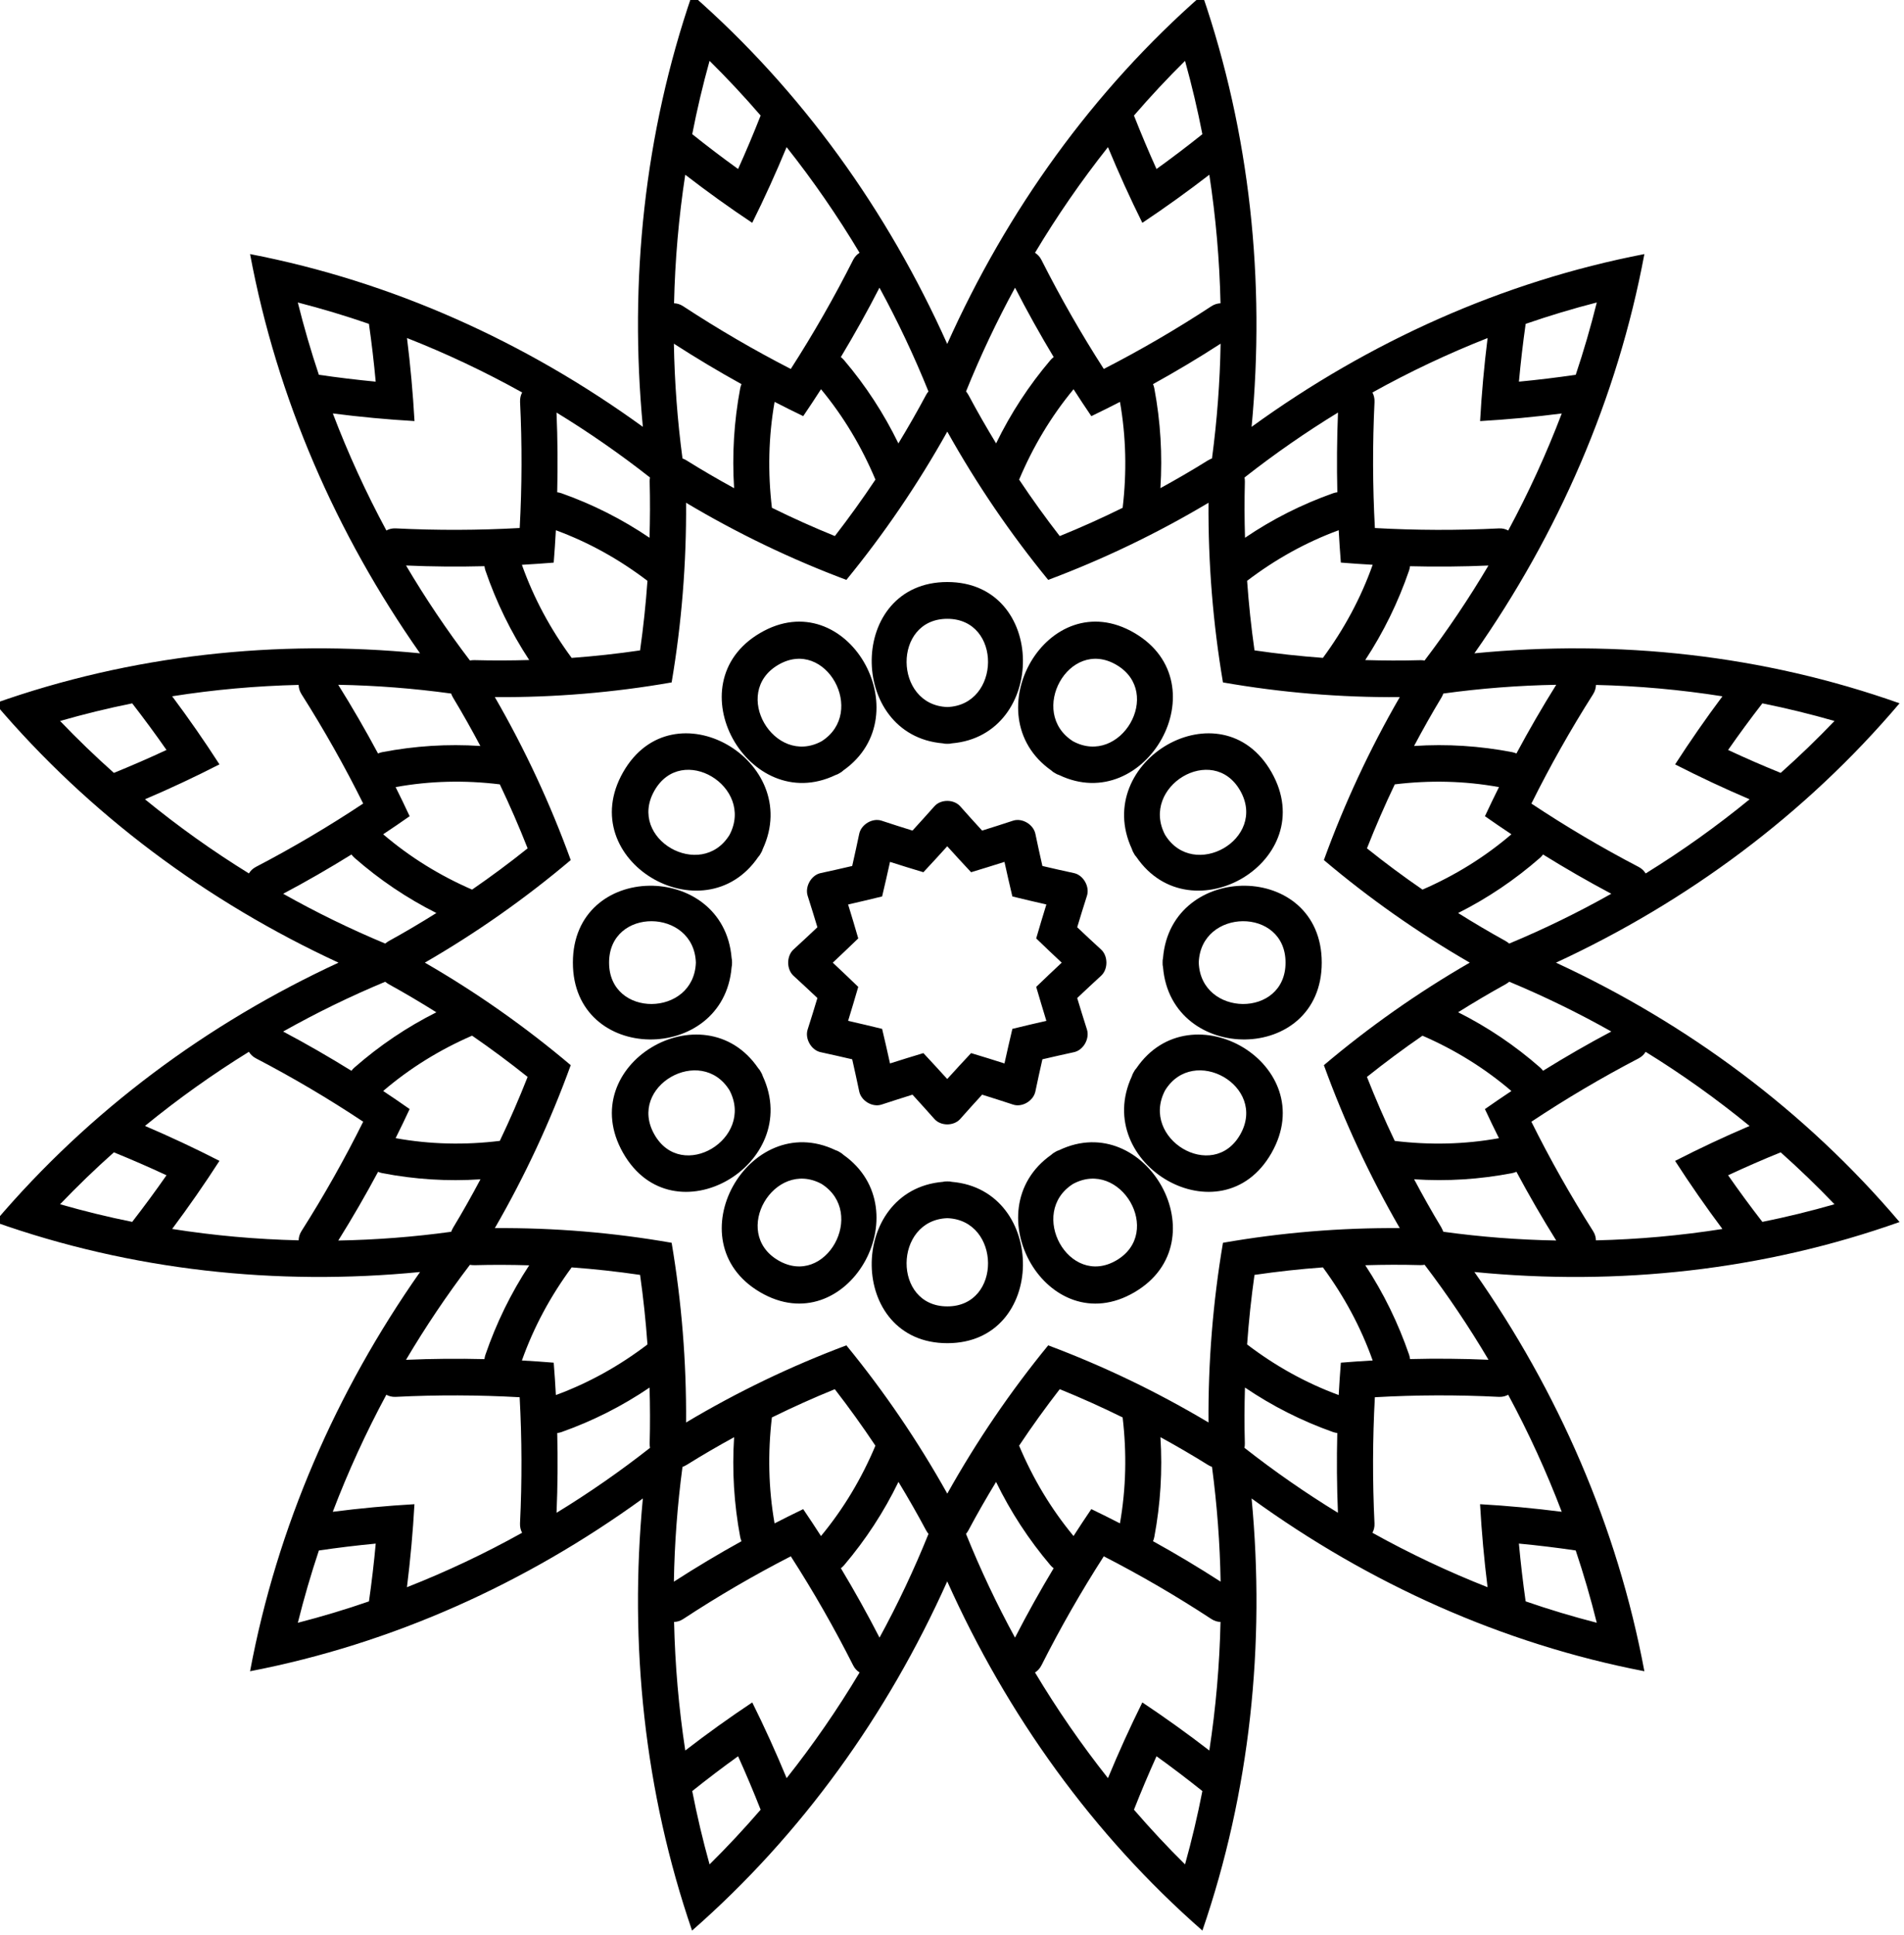
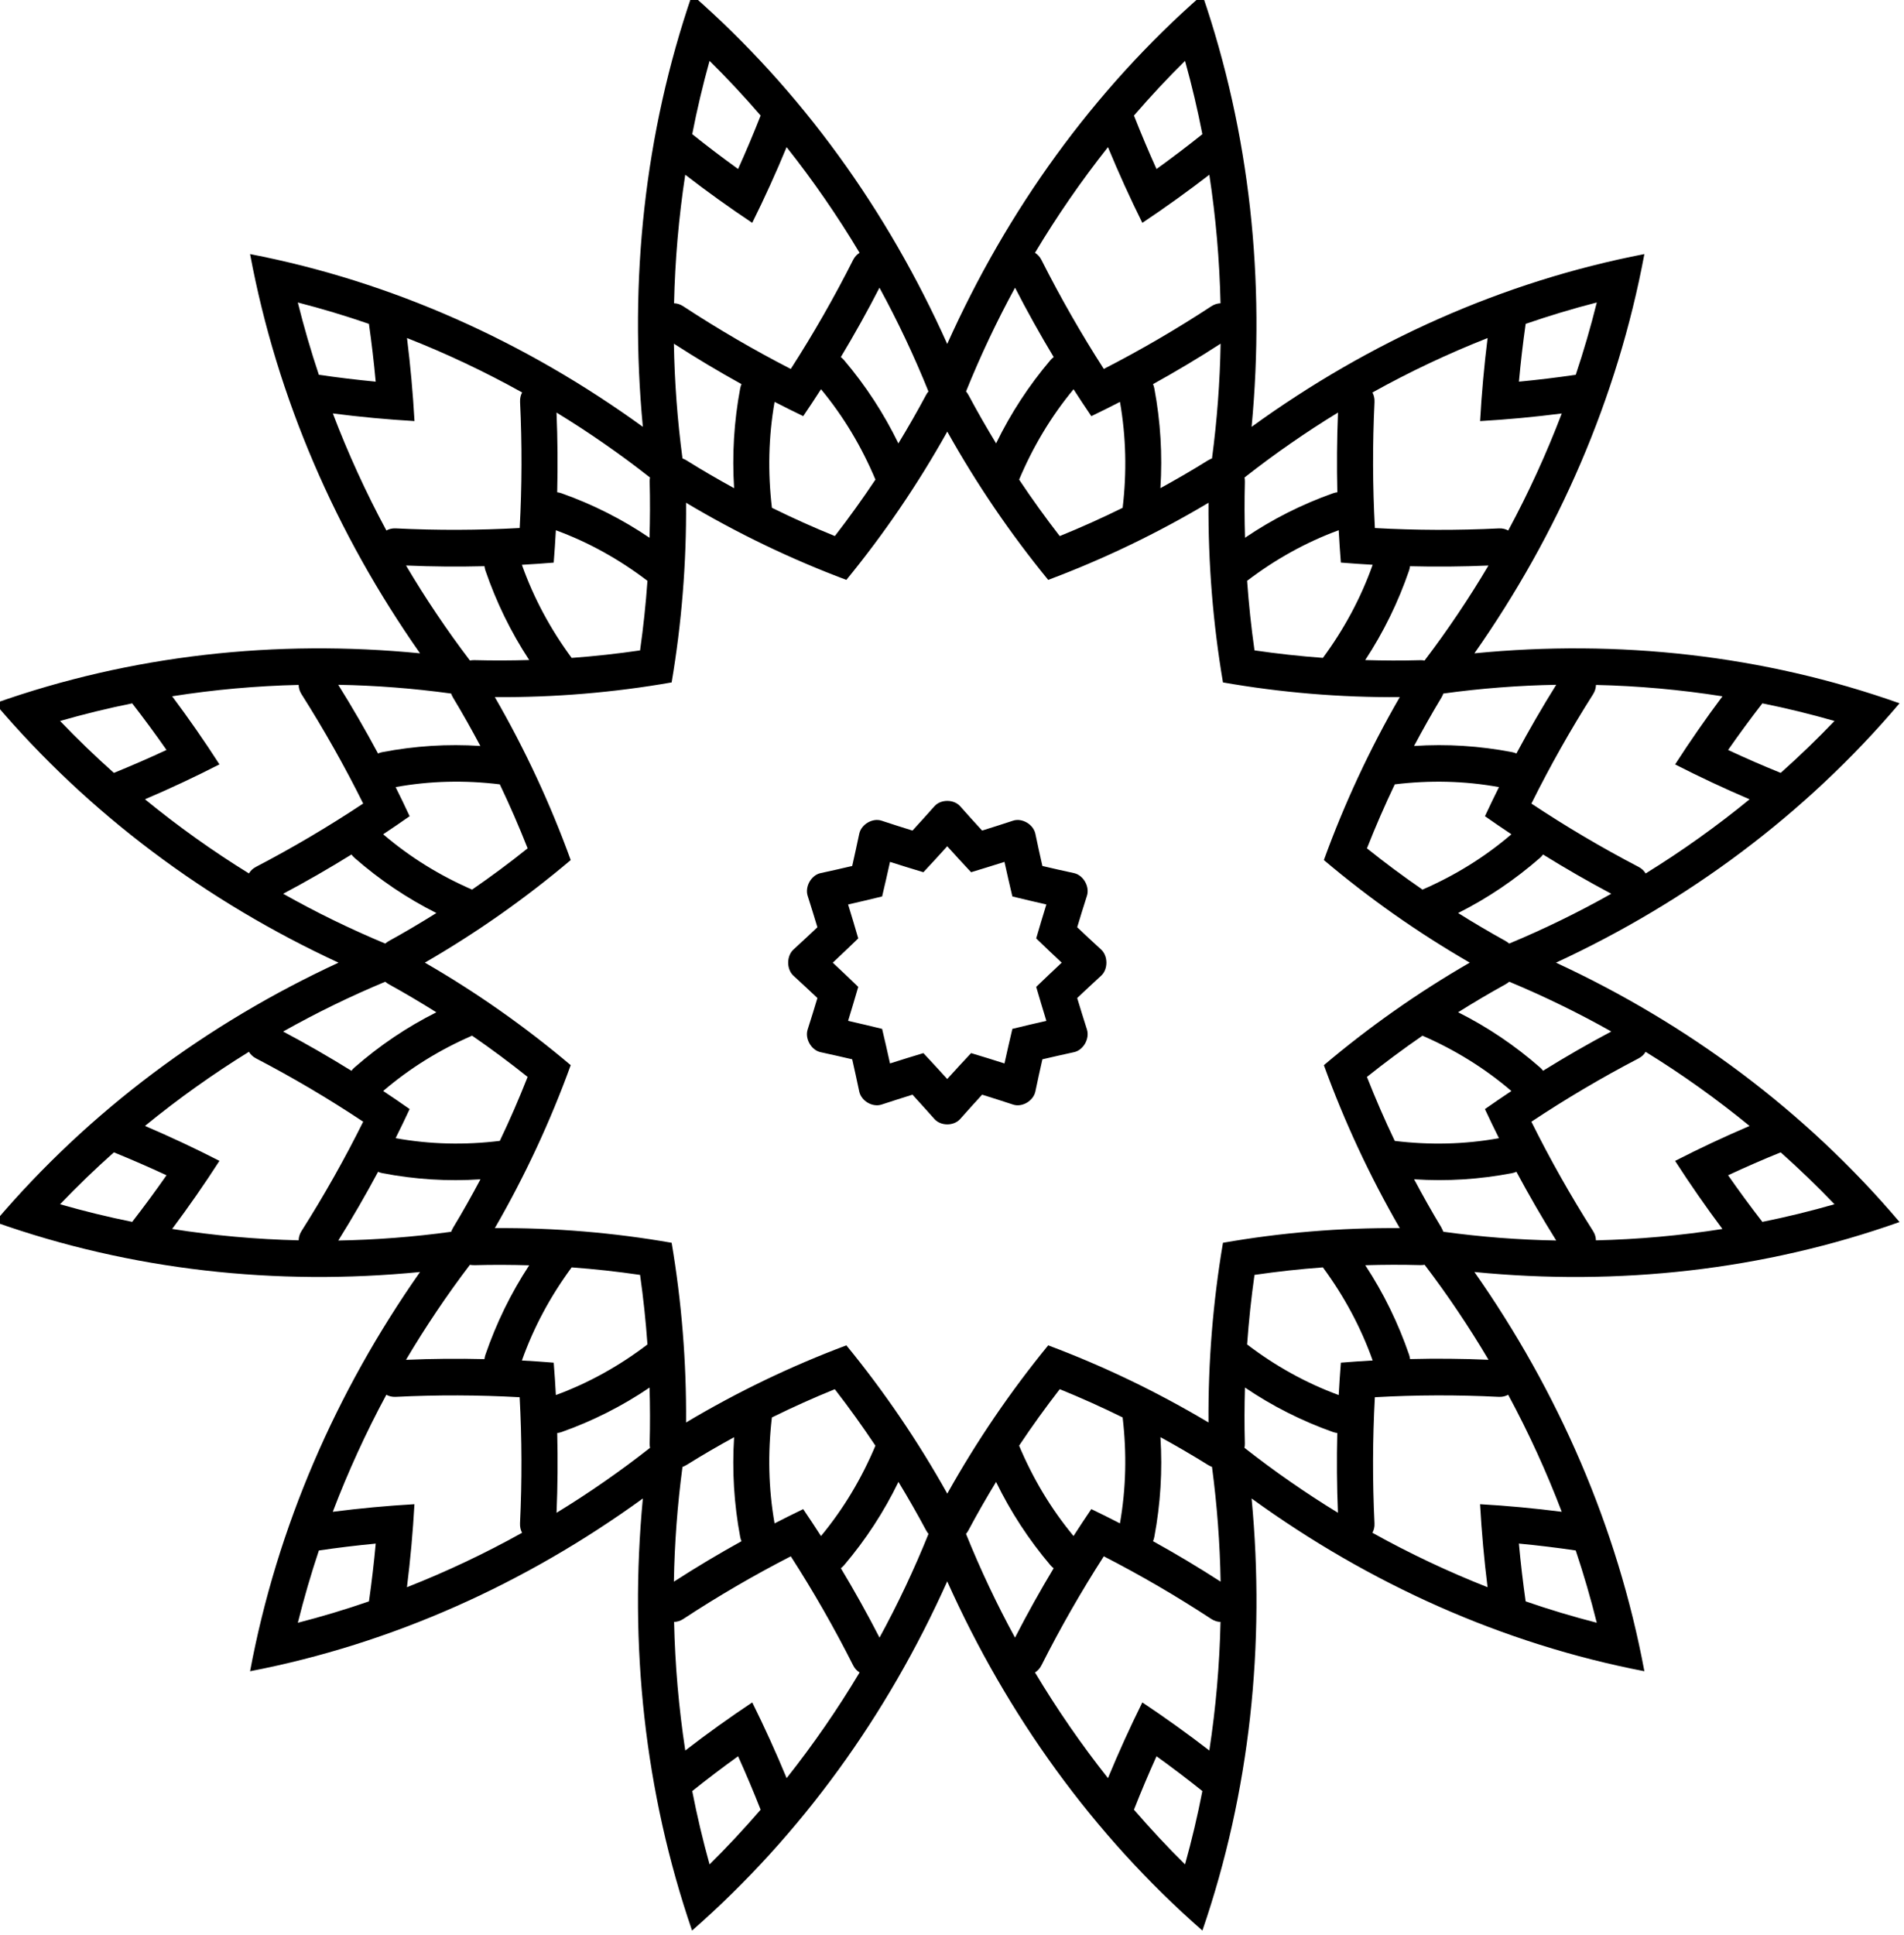
<svg xmlns="http://www.w3.org/2000/svg" width="267.071mm" height="271.394mm" viewBox="0 0 267.071 271.394" version="1.1" id="svg5" xml:space="preserve">
  <defs id="defs2" />
  <g id="layer1" transform="translate(606.404,-382.313)">
    <g id="g6161" transform="matrix(0.353,0,0,0.353,-16.242,25.423)">
      <g id="g13395">
        <g id="g15112" transform="translate(-1.995,-19.113)">
          <g id="g46099" transform="matrix(10.253,0,0,10.251,2934.071,589.603)">
            <g id="Layer1073" style="fill:#000000" transform="matrix(1.101,0,0,1.119,-822.947,-724.44)">
              <path d="m 371.734,714.568 c 0.26,-0.279 0.518,-0.56 0.774,-0.844 0.112,-0.123 0.282,-0.184 0.451,-0.184 0.17,0 0.339,0.061 0.452,0.184 0.256,0.284 0.513,0.565 0.774,0.844 0.365,-0.112 0.729,-0.226 1.092,-0.344 0.159,-0.05 0.336,-0.018 0.483,0.067 0.147,0.085 0.263,0.223 0.299,0.385 0.079,0.373 0.162,0.746 0.248,1.118 0.372,0.086 0.744,0.169 1.118,0.248 0.162,0.036 0.3,0.152 0.385,0.299 0.085,0.147 0.117,0.325 0.066,0.483 -0.118,0.363 -0.233,0.727 -0.344,1.092 0.279,0.261 0.56,0.518 0.844,0.774 0.123,0.112 0.184,0.282 0.184,0.452 3e-4,0.17 -0.061,0.339 -0.184,0.451 -0.283,0.256 -0.565,0.514 -0.844,0.774 0.112,0.365 0.226,0.729 0.344,1.092 0.05,0.159 0.018,0.336 -0.066,0.483 -0.085,0.147 -0.223,0.263 -0.385,0.299 -0.373,0.08 -0.746,0.162 -1.118,0.248 -0.086,0.372 -0.169,0.745 -0.248,1.118 -0.036,0.162 -0.152,0.3 -0.299,0.385 -0.147,0.085 -0.324,0.117 -0.483,0.066 -0.363,-0.118 -0.727,-0.232 -1.092,-0.344 -0.261,0.28 -0.518,0.561 -0.774,0.845 -0.112,0.122 -0.282,0.184 -0.452,0.184 -0.169,0 -0.339,-0.061 -0.451,-0.184 -0.256,-0.284 -0.514,-0.565 -0.774,-0.845 -0.365,0.112 -0.729,0.227 -1.092,0.344 -0.158,0.05 -0.336,0.019 -0.483,-0.066 -0.147,-0.085 -0.263,-0.223 -0.299,-0.385 -0.08,-0.373 -0.162,-0.746 -0.248,-1.118 -0.372,-0.086 -0.745,-0.168 -1.118,-0.248 -0.162,-0.036 -0.3,-0.152 -0.385,-0.299 -0.085,-0.147 -0.117,-0.324 -0.066,-0.483 0.118,-0.363 0.233,-0.727 0.344,-1.092 -0.28,-0.26 -0.561,-0.518 -0.845,-0.774 -0.122,-0.112 -0.184,-0.281 -0.184,-0.451 2e-4,-0.17 0.062,-0.34 0.184,-0.452 0.284,-0.256 0.565,-0.513 0.845,-0.774 -0.112,-0.365 -0.226,-0.729 -0.344,-1.092 -0.05,-0.158 -0.018,-0.336 0.066,-0.483 0.085,-0.147 0.223,-0.263 0.385,-0.299 0.373,-0.079 0.746,-0.162 1.118,-0.248 0.086,-0.372 0.168,-0.744 0.248,-1.118 0.036,-0.162 0.152,-0.3 0.299,-0.385 0.147,-0.085 0.324,-0.117 0.483,-0.067 0.363,0.118 0.727,0.233 1.092,0.344 z m 1.225,-13.817 c -1.036,1.823 -2.224,3.539 -3.552,5.135 -1.947,-0.718 -3.835,-1.61 -5.643,-2.671 0.015,2.096 -0.156,4.177 -0.508,6.222 -2.045,0.352 -4.126,0.523 -6.223,0.509 1.061,1.808 1.953,3.696 2.671,5.643 -1.595,1.327 -3.312,2.516 -5.135,3.552 1.823,1.035 3.539,2.224 5.135,3.551 -0.718,1.947 -1.61,3.835 -2.671,5.643 2.097,-0.015 4.177,0.156 6.223,0.508 0.352,2.046 0.523,4.126 0.508,6.223 1.808,-1.061 3.696,-1.953 5.643,-2.671 1.327,1.595 2.516,3.312 3.552,5.135 1.036,-1.823 2.225,-3.54 3.552,-5.135 1.948,0.718 3.835,1.61 5.643,2.671 -0.015,-2.097 0.157,-4.177 0.509,-6.223 2.045,-0.352 4.126,-0.523 6.223,-0.508 -1.061,-1.808 -1.953,-3.696 -2.671,-5.643 1.596,-1.327 3.312,-2.516 5.135,-3.551 -1.823,-1.036 -3.539,-2.224 -5.135,-3.552 0.718,-1.948 1.61,-3.835 2.671,-5.643 -2.096,0.015 -4.178,-0.157 -6.223,-0.509 -0.352,-2.045 -0.523,-4.126 -0.509,-6.222 -1.808,1.061 -3.696,1.953 -5.643,2.671 -1.327,-1.595 -2.517,-3.312 -3.552,-5.135 z m -20.12,-1.73 c -0.062,-0.668 -0.142,-1.335 -0.238,-2.001 -0.824,-0.28 -1.659,-0.527 -2.504,-0.741 0.214,0.845 0.461,1.68 0.741,2.504 0.666,0.096 1.332,0.175 2,0.238 z m -7.364,12.755 c -0.388,-0.548 -0.791,-1.085 -1.207,-1.614 -0.854,0.169 -1.7,0.373 -2.539,0.61 0.608,0.625 1.239,1.224 1.894,1.798 0.624,-0.25 1.242,-0.514 1.852,-0.794 z m 0,14.729 c -0.61,-0.28 -1.228,-0.544 -1.852,-0.794 -0.655,0.573 -1.286,1.173 -1.894,1.798 0.839,0.237 1.685,0.441 2.539,0.61 0.416,-0.528 0.818,-1.065 1.207,-1.614 z m 7.364,12.756 c -0.668,0.062 -1.335,0.142 -2,0.238 -0.28,0.824 -0.527,1.659 -0.741,2.504 0.845,-0.214 1.68,-0.461 2.504,-0.741 0.096,-0.665 0.176,-1.332 0.238,-2 z m 12.756,7.364 c -0.548,0.388 -1.085,0.79 -1.614,1.206 0.169,0.854 0.373,1.701 0.61,2.539 0.625,-0.607 1.224,-1.241 1.798,-1.894 -0.25,-0.624 -0.514,-1.241 -0.794,-1.851 z m 14.729,0 c -0.28,0.61 -0.545,1.227 -0.794,1.851 0.574,0.653 1.173,1.287 1.798,1.894 0.237,-0.837 0.441,-1.685 0.61,-2.539 -0.528,-0.416 -1.066,-0.818 -1.614,-1.206 z m 12.756,-7.364 c 0.062,0.669 0.142,1.335 0.237,2 0.824,0.281 1.659,0.527 2.504,0.741 -0.213,-0.845 -0.461,-1.68 -0.741,-2.504 -0.665,-0.096 -1.332,-0.176 -2.001,-0.238 z m 7.364,-12.756 c 0.388,0.548 0.79,1.086 1.206,1.614 0.854,-0.169 1.7,-0.373 2.539,-0.61 -0.607,-0.624 -1.239,-1.224 -1.894,-1.798 -0.624,0.249 -1.241,0.514 -1.851,0.794 z m 0,-14.729 c 0.61,0.281 1.227,0.545 1.851,0.794 0.655,-0.574 1.286,-1.173 1.894,-1.798 -0.838,-0.237 -1.685,-0.441 -2.539,-0.61 -0.416,0.528 -0.818,1.066 -1.206,1.614 z m -7.364,-12.755 c 0.668,-0.062 1.335,-0.142 2.001,-0.238 0.28,-0.824 0.527,-1.659 0.741,-2.504 -0.845,0.213 -1.68,0.461 -2.504,0.741 -0.096,0.665 -0.175,1.332 -0.237,2.001 z m -12.756,-7.364 c 0.547,-0.388 1.085,-0.79 1.614,-1.206 -0.169,-0.853 -0.373,-1.701 -0.61,-2.539 -0.625,0.607 -1.224,1.239 -1.798,1.894 0.25,0.624 0.514,1.242 0.794,1.852 z m -14.729,0 c 0.28,-0.61 0.544,-1.227 0.794,-1.852 -0.574,-0.654 -1.173,-1.286 -1.798,-1.894 -0.237,0.838 -0.441,1.685 -0.61,2.539 0.528,0.416 1.066,0.818 1.614,1.206 z m -3.45,16.67 c 0.115,-0.797 0.202,-1.601 0.26,-2.408 -0.991,-0.743 -2.063,-1.332 -3.224,-1.752 -0.02,0.374 -0.046,0.747 -0.076,1.121 -0.373,0.03 -0.746,0.055 -1.12,0.076 0.42,1.161 1.009,2.233 1.752,3.224 0.807,-0.058 1.61,-0.145 2.408,-0.26 z m -3.958,6.856 c -0.299,-0.748 -0.626,-1.487 -0.979,-2.216 -1.23,-0.148 -2.453,-0.122 -3.668,0.095 0.169,0.334 0.334,0.67 0.494,1.008 -0.308,0.213 -0.619,0.422 -0.932,0.626 0.945,0.795 1.991,1.429 3.13,1.916 0.67,-0.454 1.322,-0.93 1.955,-1.429 z m 0,7.916 c -0.633,-0.498 -1.286,-0.975 -1.955,-1.429 -1.139,0.487 -2.185,1.121 -3.13,1.916 0.314,0.205 0.624,0.413 0.932,0.626 -0.16,0.338 -0.325,0.674 -0.494,1.008 1.216,0.216 2.439,0.242 3.668,0.094 0.353,-0.728 0.68,-1.467 0.979,-2.216 z m 3.958,6.856 c -0.798,-0.115 -1.601,-0.202 -2.408,-0.26 -0.743,0.992 -1.332,2.063 -1.752,3.224 0.374,0.02 0.747,0.046 1.12,0.076 0.031,0.373 0.056,0.747 0.076,1.121 1.161,-0.42 2.233,-1.01 3.224,-1.752 -0.058,-0.807 -0.145,-1.611 -0.26,-2.409 z m 6.856,3.958 c -0.749,0.299 -1.488,0.626 -2.216,0.979 -0.147,1.23 -0.122,2.453 0.094,3.669 0.334,-0.169 0.67,-0.334 1.008,-0.494 0.213,0.308 0.421,0.619 0.626,0.932 0.795,-0.945 1.429,-1.991 1.916,-3.129 -0.454,-0.67 -0.931,-1.323 -1.429,-1.956 z m 7.916,0 c -0.498,0.633 -0.976,1.285 -1.43,1.956 0.487,1.139 1.121,2.185 1.916,3.129 0.205,-0.314 0.414,-0.624 0.626,-0.932 0.338,0.16 0.674,0.325 1.008,0.494 0.216,-1.216 0.242,-2.439 0.094,-3.669 -0.728,-0.353 -1.467,-0.68 -2.215,-0.979 z m 6.856,-3.958 c -0.115,0.798 -0.202,1.601 -0.26,2.409 0.991,0.743 2.063,1.332 3.224,1.752 0.021,-0.374 0.046,-0.748 0.076,-1.121 0.373,-0.03 0.746,-0.056 1.12,-0.076 -0.42,-1.161 -1.01,-2.232 -1.752,-3.224 -0.807,0.058 -1.611,0.145 -2.408,0.26 z m 3.958,-6.856 c 0.3,0.749 0.625,1.488 0.979,2.216 1.23,0.147 2.453,0.122 3.668,-0.094 -0.169,-0.334 -0.334,-0.67 -0.494,-1.008 0.308,-0.213 0.619,-0.421 0.932,-0.626 -0.945,-0.795 -1.991,-1.429 -3.13,-1.916 -0.67,0.454 -1.322,0.931 -1.956,1.429 z m 0,-7.916 c 0.633,0.499 1.286,0.976 1.956,1.429 1.139,-0.487 2.185,-1.121 3.13,-1.916 -0.314,-0.205 -0.624,-0.413 -0.932,-0.626 0.16,-0.338 0.325,-0.674 0.494,-1.008 -1.215,-0.217 -2.438,-0.242 -3.668,-0.095 -0.353,0.728 -0.68,1.467 -0.979,2.216 z m -3.958,-6.856 c 0.797,0.115 1.601,0.202 2.408,0.26 0.743,-0.991 1.332,-2.063 1.752,-3.224 -0.374,-0.021 -0.748,-0.046 -1.12,-0.076 -0.03,-0.373 -0.056,-0.747 -0.076,-1.121 -1.161,0.42 -2.233,1.01 -3.224,1.752 0.058,0.807 0.145,1.611 0.26,2.408 z m -6.856,-3.958 c 0.749,-0.299 1.487,-0.625 2.215,-0.979 0.148,-1.23 0.122,-2.453 -0.094,-3.668 -0.334,0.169 -0.67,0.334 -1.008,0.494 -0.213,-0.308 -0.422,-0.619 -0.626,-0.932 -0.795,0.945 -1.428,1.991 -1.916,3.13 0.454,0.67 0.931,1.322 1.43,1.956 z m -7.916,0 c 0.498,-0.634 0.975,-1.286 1.429,-1.956 -0.487,-1.139 -1.121,-2.185 -1.916,-3.13 -0.205,0.314 -0.413,0.624 -0.626,0.932 -0.338,-0.16 -0.674,-0.325 -1.008,-0.494 -0.216,1.215 -0.242,2.438 -0.094,3.668 0.728,0.354 1.467,0.68 2.216,0.979 z m -11.093,-0.279 c 0.08,-1.448 0.085,-2.904 0.013,-4.366 -0.006,-0.131 0.024,-0.239 0.073,-0.329 -1.307,-0.716 -2.661,-1.346 -4.053,-1.885 0.121,0.955 0.209,1.914 0.264,2.876 -0.961,-0.054 -1.921,-0.143 -2.875,-0.264 0.539,1.392 1.169,2.746 1.885,4.053 0.09,-0.048 0.198,-0.079 0.328,-0.073 1.462,0.072 2.919,0.067 4.367,-0.013 z m -5.509,9.542 c -0.654,-1.294 -1.379,-2.558 -2.172,-3.788 -0.071,-0.11 -0.098,-0.219 -0.101,-0.321 -1.49,0.034 -2.978,0.165 -4.452,0.394 0.582,0.766 1.138,1.553 1.665,2.358 -0.859,0.433 -1.734,0.837 -2.622,1.209 1.163,0.936 2.385,1.794 3.659,2.568 0.054,-0.087 0.132,-0.168 0.248,-0.227 1.303,-0.669 2.561,-1.401 3.775,-2.194 z m 0,11.018 c -1.214,-0.794 -2.472,-1.526 -3.775,-2.194 -0.116,-0.06 -0.195,-0.141 -0.248,-0.227 -1.273,0.774 -2.496,1.632 -3.659,2.567 0.887,0.373 1.762,0.776 2.622,1.21 -0.527,0.805 -1.084,1.592 -1.665,2.358 1.475,0.229 2.962,0.36 4.452,0.394 0.003,-0.102 0.03,-0.211 0.101,-0.321 0.794,-1.23 1.518,-2.494 2.172,-3.788 z m 5.509,9.542 c -1.448,-0.08 -2.904,-0.085 -4.367,-0.013 -0.131,0.006 -0.238,-0.025 -0.328,-0.073 -0.716,1.308 -1.346,2.662 -1.885,4.053 0.954,-0.121 1.914,-0.209 2.875,-0.263 -0.054,0.961 -0.143,1.921 -0.264,2.875 1.392,-0.539 2.746,-1.169 4.053,-1.885 -0.048,-0.09 -0.079,-0.198 -0.073,-0.328 0.072,-1.462 0.067,-2.919 -0.013,-4.366 z m 9.542,5.509 c -1.294,0.654 -2.558,1.378 -3.787,2.172 -0.11,0.071 -0.219,0.098 -0.321,0.101 0.034,1.49 0.165,2.978 0.394,4.452 0.766,-0.582 1.553,-1.138 2.358,-1.665 0.434,0.86 0.837,1.735 1.21,2.622 0.936,-1.163 1.794,-2.385 2.568,-3.659 -0.086,-0.054 -0.168,-0.131 -0.227,-0.248 -0.668,-1.302 -1.4,-2.561 -2.194,-3.775 z m 11.018,0 c -0.793,1.214 -1.526,2.473 -2.194,3.775 -0.06,0.117 -0.141,0.195 -0.227,0.248 0.774,1.273 1.632,2.496 2.568,3.659 0.373,-0.887 0.776,-1.762 1.21,-2.622 0.805,0.528 1.592,1.084 2.358,1.665 0.229,-1.474 0.361,-2.962 0.394,-4.452 -0.102,-0.003 -0.21,-0.03 -0.321,-0.101 -1.23,-0.794 -2.494,-1.518 -3.788,-2.172 z m 9.542,-5.509 c -0.08,1.447 -0.085,2.904 -0.013,4.366 0.007,0.131 -0.024,0.238 -0.073,0.328 1.307,0.716 2.661,1.345 4.053,1.885 -0.121,-0.954 -0.209,-1.914 -0.264,-2.875 0.962,0.054 1.921,0.143 2.875,0.263 -0.539,-1.392 -1.169,-2.746 -1.885,-4.053 -0.09,0.048 -0.198,0.079 -0.328,0.073 -1.462,-0.073 -2.919,-0.068 -4.366,0.013 z m 5.509,-9.542 c 0.654,1.294 1.378,2.557 2.172,3.788 0.071,0.11 0.098,0.218 0.101,0.321 1.49,-0.034 2.977,-0.166 4.452,-0.394 -0.582,-0.766 -1.138,-1.553 -1.666,-2.358 0.86,-0.434 1.735,-0.837 2.622,-1.21 -1.163,-0.936 -2.385,-1.794 -3.659,-2.567 -0.053,0.087 -0.132,0.167 -0.248,0.227 -1.302,0.668 -2.561,1.401 -3.775,2.194 z m 0,-11.018 c 1.214,0.793 2.472,1.526 3.775,2.194 0.117,0.06 0.195,0.14 0.248,0.227 1.273,-0.774 2.496,-1.632 3.659,-2.568 -0.887,-0.373 -1.762,-0.776 -2.622,-1.209 0.528,-0.805 1.084,-1.592 1.666,-2.358 -1.475,-0.229 -2.962,-0.361 -4.452,-0.394 -0.003,0.102 -0.03,0.211 -0.101,0.321 -0.794,1.23 -1.518,2.494 -2.172,3.788 z m -5.509,-9.542 c 1.448,0.08 2.904,0.085 4.366,0.013 0.131,-0.007 0.238,0.024 0.328,0.073 0.716,-1.307 1.346,-2.661 1.885,-4.053 -0.955,0.121 -1.914,0.209 -2.875,0.264 0.055,-0.961 0.143,-1.921 0.264,-2.876 -1.391,0.539 -2.746,1.169 -4.053,1.885 0.048,0.09 0.079,0.198 0.073,0.329 -0.072,1.462 -0.067,2.918 0.013,4.366 z m -9.542,-5.509 c 1.294,-0.654 2.558,-1.378 3.788,-2.172 0.111,-0.071 0.219,-0.098 0.321,-0.102 -0.034,-1.49 -0.165,-2.977 -0.394,-4.452 -0.766,0.582 -1.553,1.138 -2.358,1.666 -0.434,-0.86 -0.837,-1.735 -1.21,-2.622 -0.935,1.163 -1.794,2.385 -2.568,3.659 0.087,0.054 0.167,0.132 0.227,0.248 0.669,1.303 1.401,2.561 2.194,3.775 z m -11.018,0 c 0.793,-1.214 1.526,-2.472 2.194,-3.775 0.06,-0.116 0.141,-0.194 0.227,-0.248 -0.774,-1.273 -1.632,-2.496 -2.568,-3.659 -0.372,0.887 -0.776,1.762 -1.21,2.622 -0.805,-0.528 -1.592,-1.084 -2.358,-1.666 -0.229,1.475 -0.36,2.962 -0.394,4.452 0.102,0.003 0.21,0.03 0.321,0.102 1.23,0.793 2.494,1.518 3.787,2.172 z m 15.989,5.846 c 0.965,-0.644 1.996,-1.156 3.099,-1.541 0.052,-0.019 0.102,-0.028 0.151,-0.034 -0.022,-0.917 -0.015,-1.838 0.023,-2.761 -1.136,0.683 -2.236,1.435 -3.29,2.249 0.008,0.046 0.013,0.097 0.012,0.152 -0.017,0.646 -0.015,1.292 0.005,1.935 z m 5.953,7.211 c 1.158,-0.075 2.307,-0.003 3.454,0.214 0.054,0.01 0.102,0.028 0.147,0.046 0.439,-0.805 0.906,-1.6 1.401,-2.379 -1.325,0.023 -2.655,0.124 -3.974,0.303 -0.016,0.044 -0.038,0.091 -0.066,0.138 -0.338,0.551 -0.659,1.113 -0.964,1.678 z m 1.55,9.222 c 1.04,0.514 2,1.151 2.884,1.913 0.042,0.036 0.075,0.074 0.104,0.113 0.783,-0.478 1.584,-0.933 2.403,-1.36 -1.159,-0.642 -2.361,-1.219 -3.593,-1.724 -0.036,0.03 -0.077,0.06 -0.125,0.086 -0.568,0.308 -1.127,0.634 -1.674,0.972 z m -3.269,8.761 c 0.644,0.965 1.156,1.997 1.542,3.099 0.018,0.052 0.027,0.102 0.034,0.15 0.917,-0.023 1.838,-0.015 2.761,0.024 -0.683,-1.137 -1.435,-2.237 -2.249,-3.29 -0.046,0.008 -0.098,0.013 -0.152,0.012 -0.645,-0.018 -1.292,-0.015 -1.935,0.004 z m -7.211,5.954 c 0.075,1.158 0.003,2.307 -0.215,3.454 -0.01,0.054 -0.027,0.102 -0.046,0.148 0.806,0.439 1.6,0.906 2.379,1.401 -0.023,-1.326 -0.125,-2.655 -0.303,-3.974 -0.044,-0.016 -0.091,-0.037 -0.138,-0.066 -0.551,-0.338 -1.112,-0.659 -1.678,-0.964 z m -9.222,1.55 c -0.514,1.04 -1.151,2 -1.913,2.884 -0.036,0.042 -0.074,0.075 -0.113,0.105 0.478,0.783 0.932,1.584 1.36,2.403 0.643,-1.16 1.219,-2.361 1.724,-3.593 -0.03,-0.035 -0.06,-0.077 -0.086,-0.125 -0.308,-0.568 -0.634,-1.127 -0.971,-1.674 z m -8.761,-3.268 c -0.966,0.644 -1.997,1.156 -3.099,1.541 -0.052,0.018 -0.102,0.028 -0.151,0.034 0.023,0.918 0.016,1.838 -0.024,2.762 1.137,-0.683 2.237,-1.436 3.29,-2.249 -0.008,-0.046 -0.013,-0.097 -0.012,-0.152 0.017,-0.646 0.015,-1.293 -0.004,-1.935 z m -5.954,-7.212 c -1.158,0.075 -2.307,0.004 -3.455,-0.214 -0.054,-0.01 -0.102,-0.027 -0.147,-0.046 -0.439,0.806 -0.906,1.6 -1.401,2.38 1.326,-0.024 2.655,-0.124 3.974,-0.303 0.016,-0.044 0.038,-0.09 0.066,-0.138 0.338,-0.55 0.659,-1.112 0.964,-1.678 z m -1.55,-9.222 c -1.04,-0.514 -2,-1.151 -2.884,-1.913 -0.042,-0.036 -0.075,-0.075 -0.105,-0.114 -0.783,0.478 -1.585,0.933 -2.404,1.36 1.16,0.643 2.361,1.22 3.593,1.725 0.036,-0.03 0.077,-0.06 0.125,-0.087 0.568,-0.308 1.127,-0.633 1.674,-0.971 z m 3.268,-8.761 c -0.644,-0.965 -1.156,-1.996 -1.541,-3.099 -0.018,-0.052 -0.028,-0.102 -0.034,-0.151 -0.918,0.023 -1.838,0.016 -2.761,-0.024 0.683,1.137 1.435,2.237 2.249,3.29 0.046,-0.008 0.097,-0.013 0.152,-0.013 0.646,0.017 1.293,0.015 1.935,-0.004 z m 7.212,-5.953 c -0.075,-1.158 -0.004,-2.307 0.214,-3.455 0.01,-0.054 0.028,-0.102 0.046,-0.147 -0.806,-0.439 -1.6,-0.906 -2.38,-1.401 0.024,1.326 0.124,2.655 0.303,3.974 0.044,0.016 0.09,0.038 0.138,0.066 0.551,0.338 1.112,0.659 1.678,0.964 z m 9.222,-1.55 c 0.514,-1.04 1.15,-1.999 1.913,-2.884 0.036,-0.042 0.075,-0.075 0.114,-0.105 -0.478,-0.783 -0.933,-1.584 -1.36,-2.403 -0.642,1.159 -1.22,2.361 -1.725,3.593 0.03,0.036 0.06,0.078 0.087,0.126 0.308,0.568 0.634,1.127 0.972,1.674 z m 7.462,0.586 c 0.047,-0.028 0.094,-0.049 0.138,-0.065 0.178,-1.319 0.28,-2.648 0.303,-3.974 -0.779,0.496 -1.573,0.962 -2.379,1.401 0.019,0.045 0.036,0.093 0.046,0.147 0.218,1.147 0.289,2.296 0.214,3.455 0.566,-0.305 1.128,-0.626 1.678,-0.964 z m 7.468,6.921 c 0.055,-4e-4 0.106,0.005 0.152,0.013 0.814,-1.054 1.566,-2.154 2.249,-3.29 -0.923,0.039 -1.844,0.047 -2.761,0.024 -0.006,0.049 -0.015,0.099 -0.034,0.151 -0.385,1.102 -0.898,2.133 -1.542,3.099 0.643,0.019 1.29,0.022 1.935,0.004 z m 3.007,9.728 c 0.048,0.027 0.089,0.057 0.125,0.087 1.232,-0.505 2.433,-1.082 3.593,-1.725 -0.819,-0.428 -1.62,-0.882 -2.403,-1.36 -0.029,0.039 -0.062,0.078 -0.104,0.114 -0.885,0.762 -1.845,1.399 -2.884,1.913 0.547,0.338 1.106,0.663 1.674,0.971 z m -2.26,9.929 c 0.028,0.048 0.049,0.094 0.066,0.138 1.319,0.179 2.648,0.28 3.974,0.303 -0.496,-0.78 -0.962,-1.574 -1.401,-2.38 -0.045,0.019 -0.093,0.036 -0.147,0.046 -1.147,0.218 -2.297,0.289 -3.454,0.214 0.305,0.566 0.626,1.128 0.964,1.678 z m -6.921,7.469 c 7e-4,0.055 -0.005,0.106 -0.013,0.152 1.054,0.814 2.154,1.566 3.29,2.249 -0.039,-0.923 -0.046,-1.844 -0.023,-2.762 -0.049,-0.006 -0.099,-0.016 -0.151,-0.034 -1.103,-0.385 -2.134,-0.898 -3.099,-1.541 -0.019,0.642 -0.022,1.289 -0.004,1.935 z m -9.728,3.007 c -0.027,0.048 -0.057,0.09 -0.087,0.125 0.505,1.232 1.082,2.433 1.725,3.593 0.428,-0.819 0.882,-1.62 1.36,-2.403 -0.039,-0.03 -0.078,-0.063 -0.114,-0.105 -0.762,-0.885 -1.399,-1.844 -1.913,-2.884 -0.338,0.547 -0.664,1.106 -0.972,1.674 z m -9.929,-2.26 c -0.047,0.029 -0.094,0.05 -0.138,0.066 -0.179,1.319 -0.28,2.648 -0.303,3.974 0.78,-0.495 1.574,-0.962 2.38,-1.401 -0.018,-0.046 -0.036,-0.094 -0.046,-0.148 -0.218,-1.147 -0.289,-2.297 -0.214,-3.454 -0.566,0.305 -1.128,0.626 -1.678,0.964 z m -7.469,-6.921 c -0.055,5e-4 -0.106,-0.004 -0.152,-0.012 -0.814,1.053 -1.566,2.154 -2.249,3.29 0.923,-0.039 1.844,-0.047 2.761,-0.024 0.006,-0.049 0.015,-0.099 0.034,-0.15 0.385,-1.102 0.898,-2.134 1.541,-3.099 -0.642,-0.019 -1.289,-0.022 -1.935,-0.004 z m -3.007,-9.729 c -0.048,-0.027 -0.09,-0.057 -0.126,-0.086 -1.232,0.505 -2.433,1.082 -3.593,1.724 0.819,0.427 1.62,0.882 2.404,1.36 0.03,-0.039 0.062,-0.077 0.105,-0.113 0.885,-0.763 1.844,-1.399 2.884,-1.913 -0.547,-0.338 -1.106,-0.664 -1.674,-0.972 z m 2.26,-9.929 c -0.028,-0.047 -0.05,-0.094 -0.066,-0.138 -1.319,-0.178 -2.648,-0.28 -3.974,-0.303 0.495,0.779 0.962,1.574 1.401,2.379 0.046,-0.019 0.093,-0.036 0.147,-0.046 1.148,-0.217 2.297,-0.289 3.455,-0.214 -0.305,-0.566 -0.626,-1.128 -0.964,-1.679 z m 6.922,-7.468 c -10e-4,-0.055 0.004,-0.106 0.012,-0.152 -1.053,-0.814 -2.154,-1.566 -3.29,-2.249 0.04,0.923 0.046,1.844 0.024,2.761 0.049,0.007 0.099,0.015 0.151,0.034 1.103,0.385 2.134,0.898 3.099,1.541 0.019,-0.643 0.022,-1.29 0.005,-1.935 z m 9.728,-3.007 c 0.026,-0.048 0.056,-0.089 0.086,-0.125 -0.505,-1.232 -1.082,-2.433 -1.724,-3.593 -0.427,0.819 -0.882,1.62 -1.36,2.403 0.039,0.03 0.077,0.063 0.113,0.105 0.763,0.885 1.399,1.845 1.913,2.884 0.338,-0.547 0.664,-1.106 0.972,-1.674 z m 0.747,15.627 c -0.277,0.302 -0.557,0.601 -0.839,0.898 -0.393,-0.116 -0.785,-0.235 -1.175,-0.358 -0.089,0.4 -0.182,0.799 -0.278,1.197 -0.398,0.096 -0.797,0.189 -1.197,0.278 0.123,0.391 0.242,0.783 0.357,1.175 -0.296,0.282 -0.596,0.562 -0.897,0.84 0.301,0.277 0.601,0.557 0.897,0.839 -0.116,0.393 -0.235,0.785 -0.357,1.176 0.4,0.089 0.799,0.182 1.197,0.278 0.097,0.398 0.189,0.797 0.278,1.197 0.391,-0.123 0.782,-0.242 1.175,-0.358 0.282,0.297 0.562,0.596 0.839,0.897 0.278,-0.301 0.557,-0.6 0.84,-0.897 0.393,0.116 0.785,0.235 1.175,0.358 0.09,-0.4 0.182,-0.799 0.278,-1.197 0.398,-0.096 0.797,-0.189 1.197,-0.278 -0.122,-0.391 -0.241,-0.783 -0.358,-1.176 0.297,-0.282 0.596,-0.562 0.898,-0.839 -0.302,-0.277 -0.601,-0.557 -0.898,-0.84 0.116,-0.393 0.235,-0.785 0.358,-1.175 -0.4,-0.089 -0.798,-0.182 -1.197,-0.278 -0.096,-0.398 -0.189,-0.797 -0.278,-1.197 -0.391,0.122 -0.783,0.242 -1.175,0.358 -0.282,-0.297 -0.562,-0.596 -0.839,-0.898 z m -8.982,-29.491 c 3.856,3.323 6.878,7.475 8.982,12.094 2.105,-4.619 5.126,-8.771 8.982,-12.094 1.677,4.806 2.218,9.912 1.732,14.965 4.132,-2.948 8.825,-5.033 13.826,-5.983 -0.95,5.001 -3.035,9.694 -5.983,13.826 5.053,-0.487 10.159,0.054 14.965,1.731 -3.323,3.856 -7.475,6.878 -12.094,8.982 4.619,2.104 8.771,5.126 12.094,8.982 -4.806,1.678 -9.912,2.219 -14.965,1.731 2.948,4.132 5.033,8.825 5.983,13.826 -5.001,-0.95 -9.694,-3.034 -13.826,-5.983 0.487,5.053 -0.054,10.159 -1.732,14.964 -3.856,-3.323 -6.878,-7.474 -8.982,-12.093 -2.104,4.619 -5.126,8.77 -8.982,12.093 -1.677,-4.805 -2.219,-9.911 -1.732,-14.964 -4.132,2.949 -8.825,5.033 -13.826,5.983 0.95,-5.001 3.035,-9.694 5.983,-13.826 -5.053,0.487 -10.159,-0.054 -14.965,-1.731 3.324,-3.856 7.475,-6.878 12.095,-8.982 -4.619,-2.104 -8.771,-5.126 -12.095,-8.982 4.806,-1.677 9.913,-2.219 14.965,-1.731 -2.948,-4.133 -5.033,-8.825 -5.983,-13.826 5.001,0.95 9.694,3.035 13.826,5.983 -0.487,-5.053 0.054,-10.159 1.732,-14.965 z" style="fill:#000000;fill-rule:evenodd" id="path4440" />
-               <path d="m 367.007,708.829 c -1.675,0.967 -0.141,3.534 1.527,2.646 1.604,-1.002 0.148,-3.613 -1.527,-2.646 z m -4.358,4.358 c -0.967,1.675 1.644,3.131 2.646,1.528 0.888,-1.669 -1.679,-3.203 -2.646,-1.528 z m -1.595,5.953 c 0,1.934 2.989,1.889 3.055,0 -0.066,-1.889 -3.055,-1.934 -3.055,0 z m 1.595,5.953 c 0.967,1.675 3.533,0.141 2.646,-1.527 -1.001,-1.603 -3.613,-0.148 -2.646,1.527 z m 4.358,4.358 c 1.675,0.967 3.131,-1.644 1.527,-2.646 -1.668,-0.887 -3.202,1.679 -1.527,2.646 z m 5.953,1.595 c 1.934,0 1.889,-2.989 -2e-4,-3.055 -1.889,0.066 -1.934,3.055 2e-4,3.055 z m 5.953,-1.595 c 1.675,-0.967 0.141,-3.533 -1.528,-2.646 -1.603,1.001 -0.147,3.613 1.528,2.646 z m 4.358,-4.358 c 0.967,-1.675 -1.644,-3.131 -2.646,-1.527 -0.888,1.669 1.678,3.202 2.646,1.527 z m 1.595,-5.953 c 0,-1.934 -2.989,-1.889 -3.055,0 0.066,1.889 3.055,1.934 3.055,0 z m -1.595,-5.953 c -0.967,-1.675 -3.533,-0.141 -2.646,1.528 1.002,1.603 3.612,0.147 2.646,-1.528 z m -4.358,-4.358 c -1.675,-0.967 -3.131,1.644 -1.528,2.646 1.669,0.887 3.203,-1.679 1.528,-2.646 z m -5.953,-1.595 c -1.934,0 -1.889,2.989 -2e-4,3.055 1.889,-0.066 1.934,-3.055 2e-4,-3.055 z m -3.789,5.343 c -0.048,0.031 -0.097,0.053 -0.145,0.067 -3.055,1.44 -5.706,-3.157 -2.656,-4.918 3.05,-1.76 5.705,2.833 2.93,4.759 -0.035,0.034 -0.079,0.066 -0.129,0.092 z m -2.774,2.774 c -0.026,0.051 -0.058,0.094 -0.092,0.13 -1.926,2.774 -6.52,0.119 -4.759,-2.931 1.761,-3.049 6.357,-0.399 4.918,2.656 -0.014,0.047 -0.035,0.097 -0.067,0.145 z m -1.015,3.789 c 0.003,0.057 -0.003,0.11 -0.015,0.158 -0.281,3.366 -5.587,3.363 -5.587,-0.158 2e-4,-3.522 5.306,-3.524 5.587,-0.159 0.012,0.048 0.018,0.102 0.015,0.159 z m 1.015,3.789 c 0.031,0.048 0.053,0.097 0.067,0.144 1.44,3.055 -3.157,5.706 -4.918,2.656 -1.76,-3.05 2.833,-5.705 4.759,-2.93 0.034,0.035 0.066,0.079 0.092,0.13 z m 2.774,2.774 c 0.051,0.026 0.094,0.058 0.129,0.092 2.775,1.926 0.119,6.52 -2.93,4.759 -3.049,-1.761 -0.399,-6.357 2.656,-4.918 0.048,0.014 0.097,0.035 0.145,0.066 z m 3.789,1.015 c 0.057,-0.003 0.111,0.003 0.159,0.015 3.365,0.281 3.363,5.587 -0.159,5.587 -3.521,0 -3.524,-5.306 -0.158,-5.587 0.048,-0.012 0.102,-0.018 0.158,-0.015 z m 3.789,-1.015 c 0.048,-0.031 0.097,-0.053 0.145,-0.066 3.055,-1.44 5.705,3.157 2.656,4.918 -3.05,1.761 -5.705,-2.833 -2.931,-4.759 0.035,-0.034 0.079,-0.066 0.13,-0.092 z m 2.774,-2.774 c 0.026,-0.051 0.058,-0.094 0.092,-0.13 1.926,-2.775 6.519,-0.119 4.759,2.93 -1.76,3.05 -6.357,0.399 -4.917,-2.656 0.014,-0.048 0.035,-0.097 0.066,-0.144 z m 1.015,-3.789 c -0.003,-0.057 0.003,-0.111 0.015,-0.159 0.281,-3.365 5.587,-3.363 5.587,0.159 0,3.521 -5.306,3.524 -5.587,0.158 -0.012,-0.048 -0.018,-0.101 -0.015,-0.158 z m -1.015,-3.789 c -0.031,-0.048 -0.053,-0.098 -0.066,-0.145 -1.439,-3.055 3.157,-5.705 4.917,-2.656 1.76,3.05 -2.833,5.705 -4.759,2.931 -0.035,-0.036 -0.067,-0.079 -0.092,-0.13 z m -2.774,-2.774 c -0.051,-0.026 -0.095,-0.058 -0.13,-0.092 -2.774,-1.926 -0.119,-6.52 2.931,-4.759 3.049,1.761 0.399,6.357 -2.656,4.918 -0.047,-0.014 -0.097,-0.035 -0.145,-0.067 z m -3.789,-1.015 c -0.057,0.003 -0.111,-0.003 -0.158,-0.015 -3.366,-0.281 -3.363,-5.587 0.158,-5.587 3.522,0 3.524,5.306 0.159,5.587 -0.048,0.012 -0.102,0.018 -0.159,0.015 z" style="fill:#000000;fill-rule:evenodd" id="path4442" />
            </g>
          </g>
        </g>
      </g>
    </g>
  </g>
</svg>